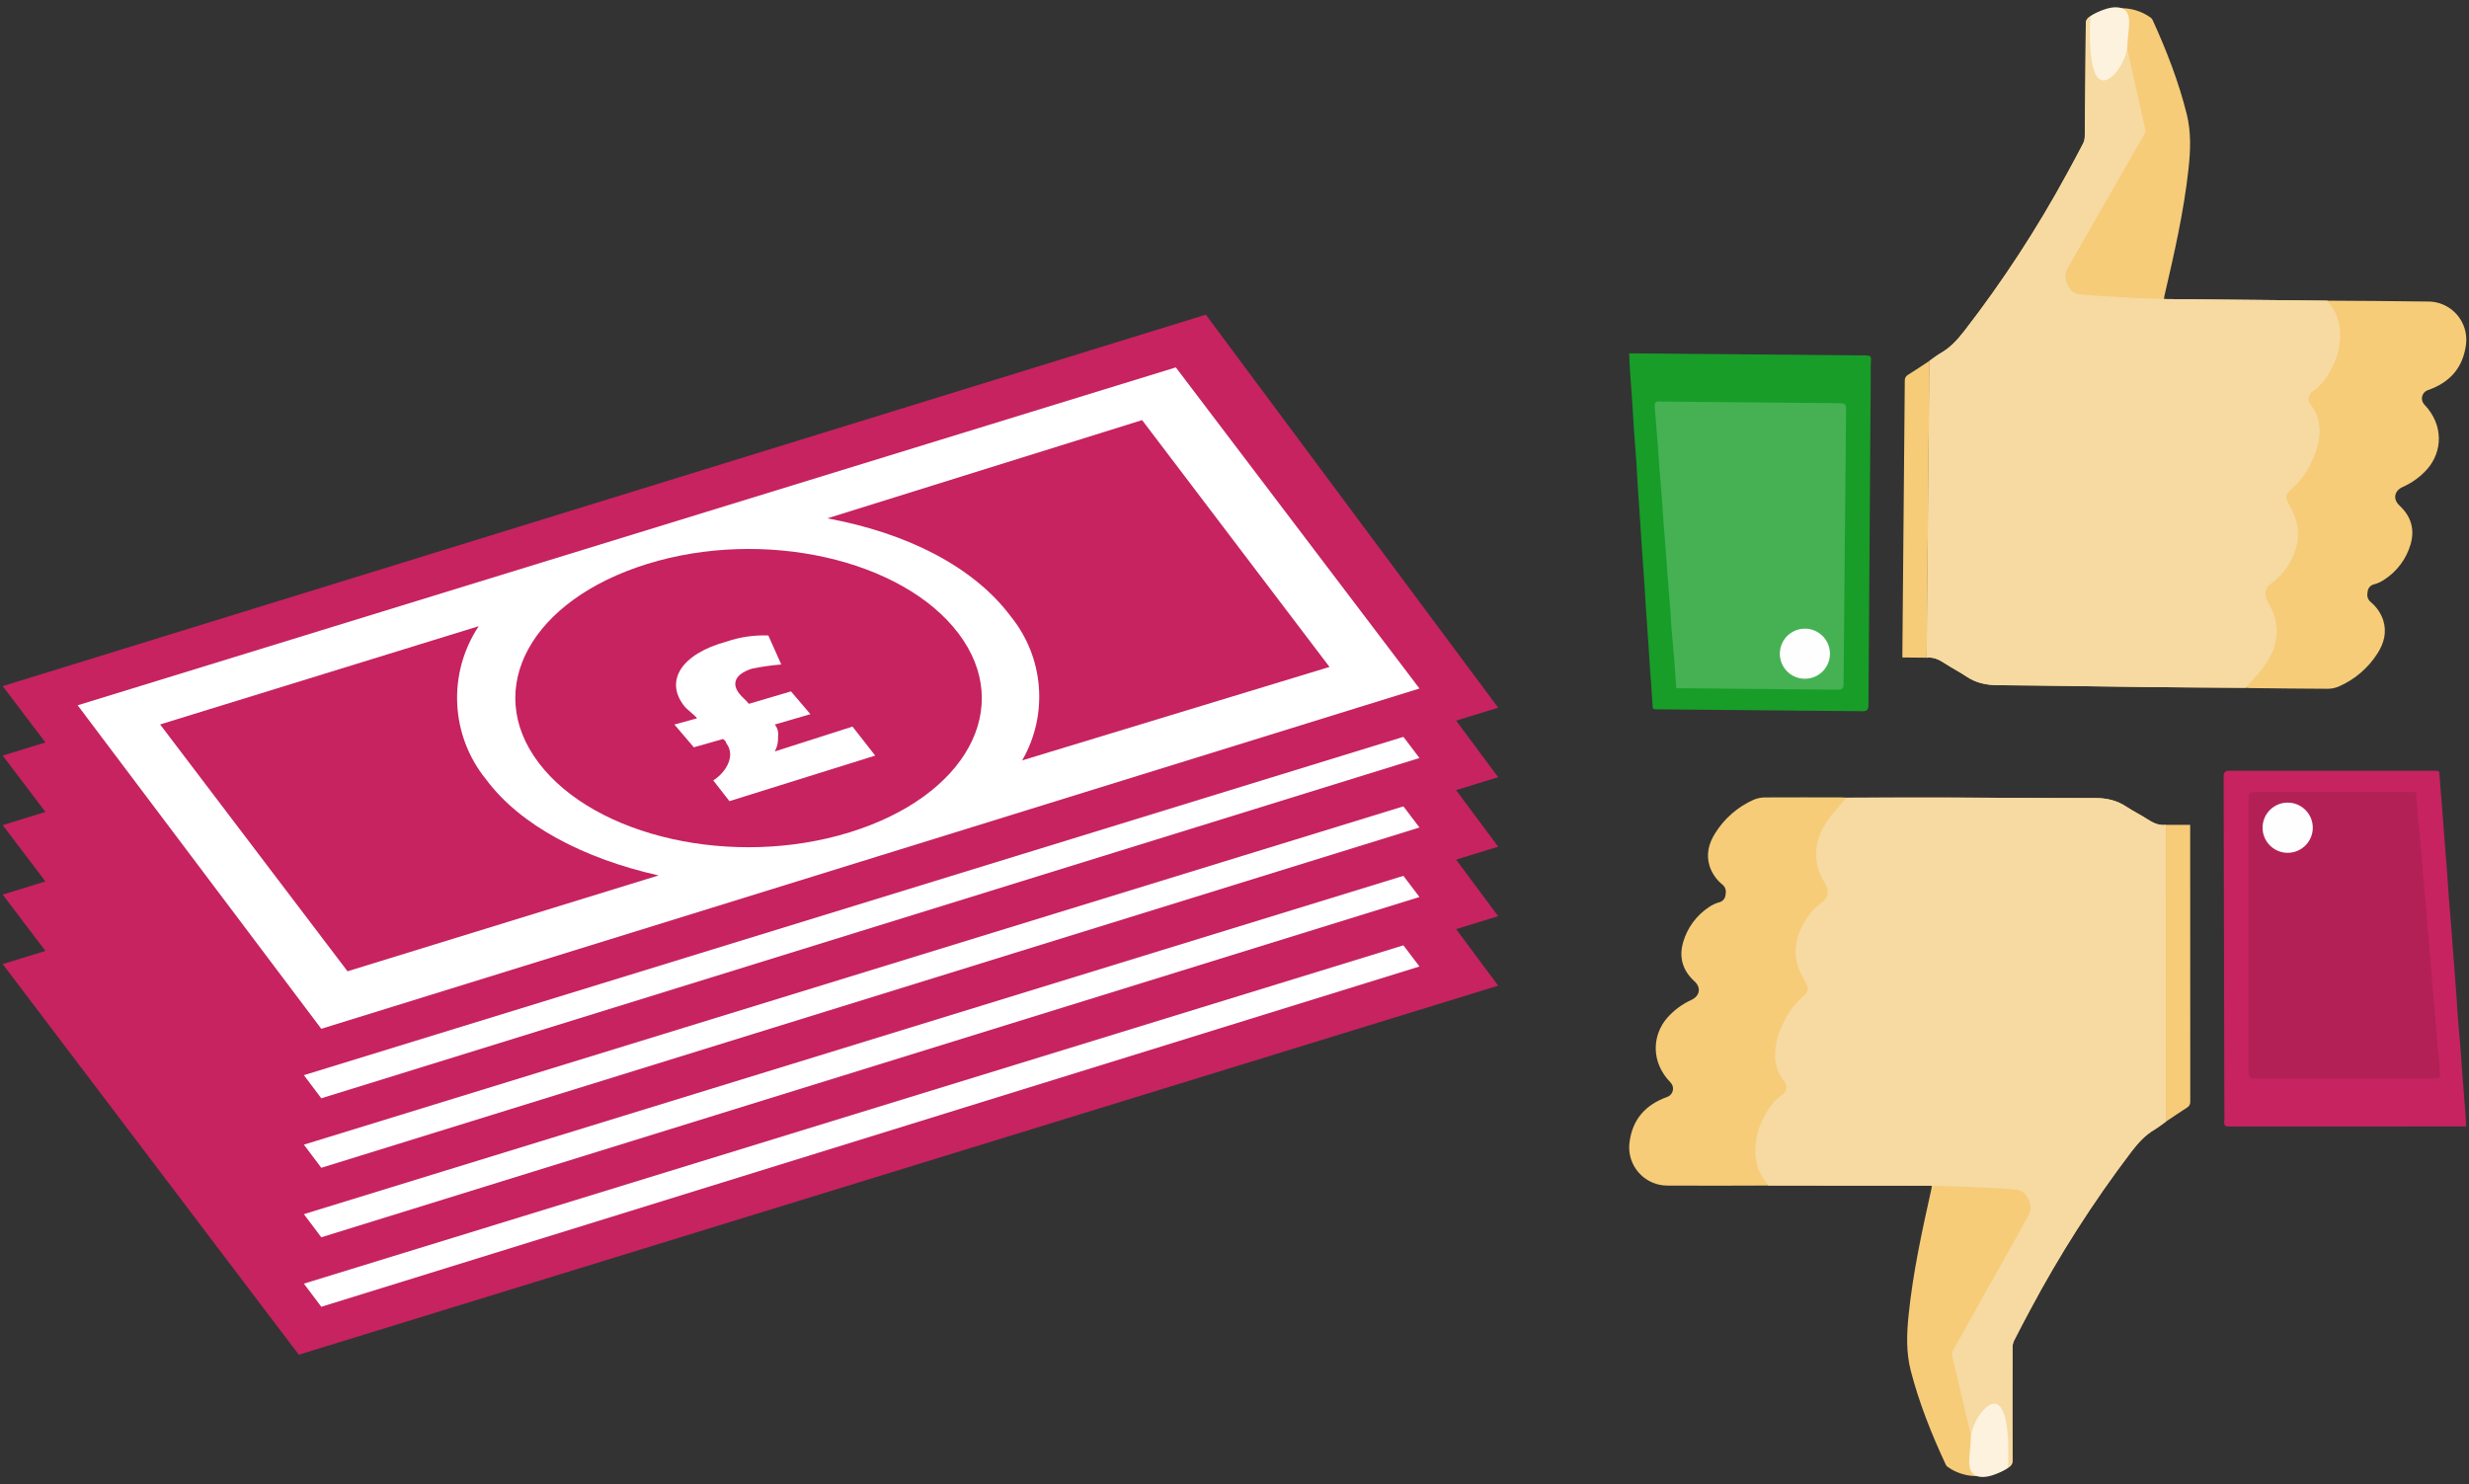
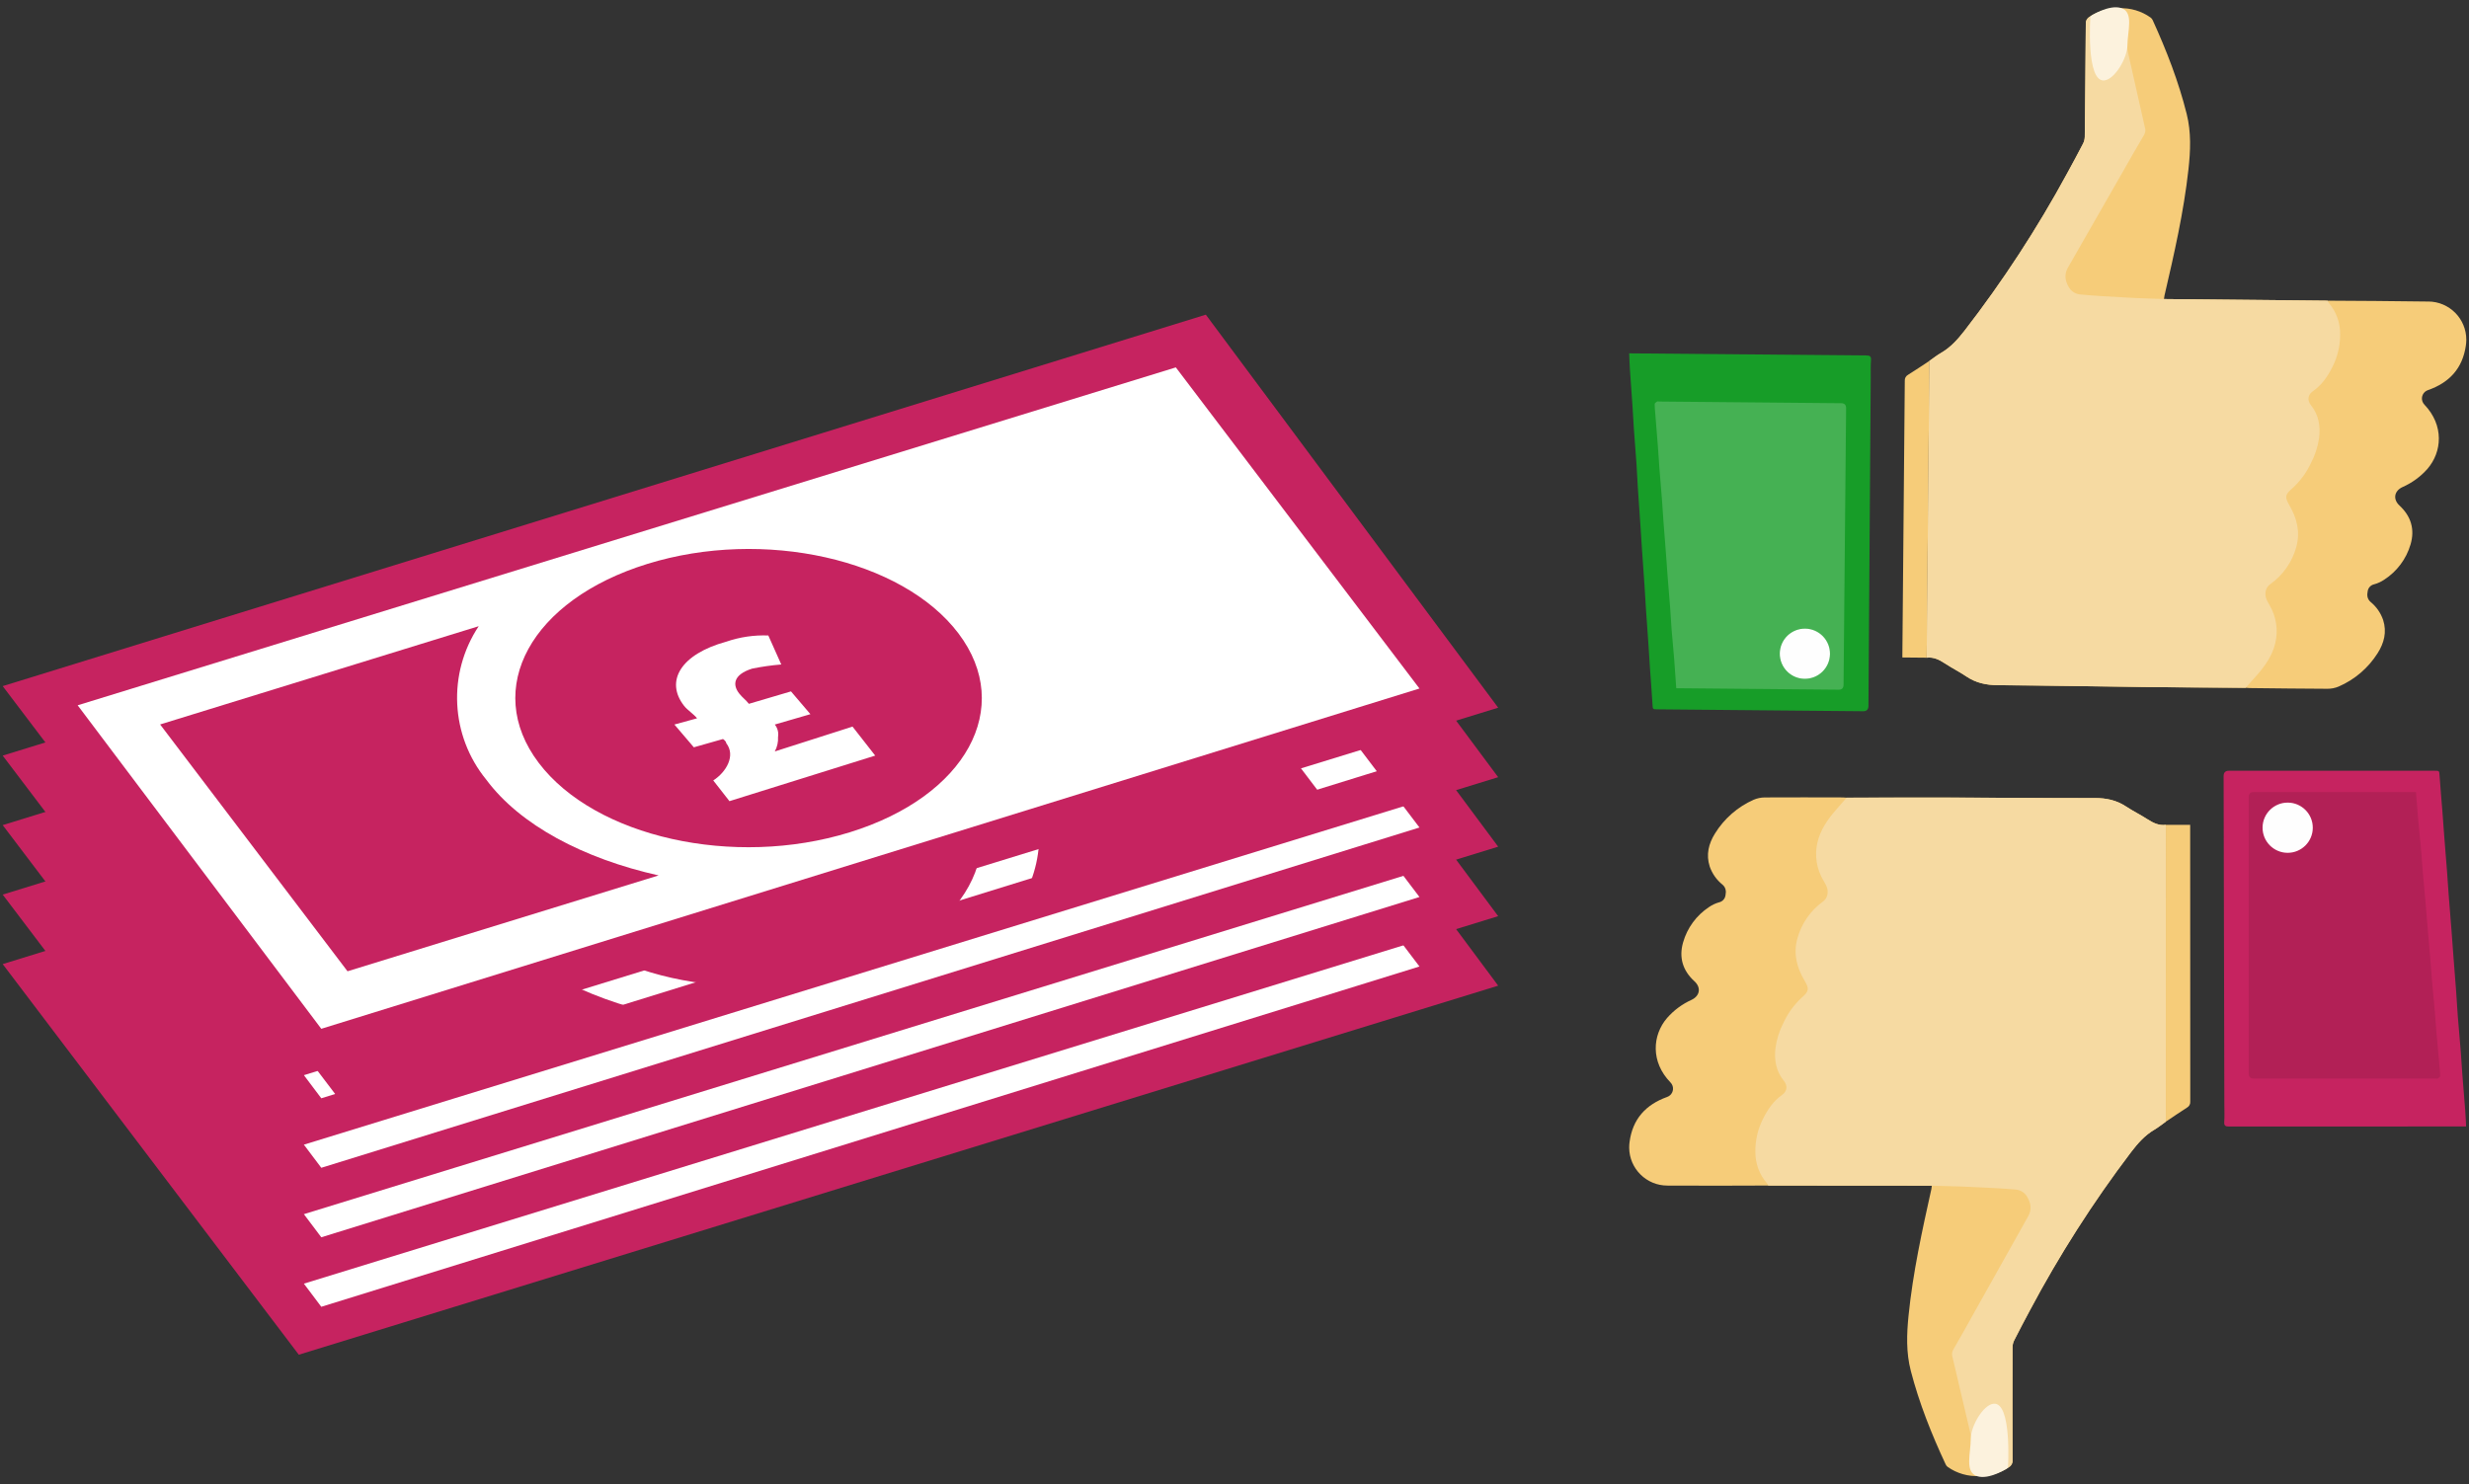
<svg xmlns="http://www.w3.org/2000/svg" id="text" width="306" height="184" viewBox="0 0 306 184">
  <rect x="0" y="0" width="306" height="184" fill="#333333" stroke="none" />
  <defs>
    <style>.cls-1{fill:#fefefe;}.cls-1,.cls-2,.cls-3,.cls-4,.cls-5,.cls-6,.cls-7,.cls-8,.cls-9{stroke-width:0px;}.cls-2{fill:#fcf2dd;}.cls-3{fill:#c62360;}.cls-4{fill:#b22056;}.cls-5{fill:#f6cc79;}.cls-6{fill:#f6daa2;}.cls-7{fill:#fff;}.cls-8{fill:#45b153;}.cls-9{fill:#179d28;}</style>
  </defs>
  <path class="cls-5" d="m206.675,146.976c2.198.003,4.396.011,6.595.01,1.962-.001,3.924-.011,5.886-.017,0,0,0,0,0,0l20.27.015c.772.021,1.544.04,2.317.062-.772-.021-1.544-.041-2.317-.062-.018.14-.027.282-.057.419-1.153,5.19-2.294,10.382-2.829,15.683-.232,2.3-.312,4.581.281,6.866,1.043,4.013,2.569,7.835,4.316,11.579.056.128.144.239.257.322,1.152.811,2.545,1.208,3.952,1.125h0c1.295.006,2.562-.38,3.635-1.106.302-.168.477-.497.447-.841-.013-4.677-.013-9.354-0-14.03.004-.294.075-.583.207-.846.633-1.245,1.28-2.482,1.942-3.711,3.645-6.863,7.836-13.422,12.533-19.612.829-1.079,1.698-2.083,2.889-2.782.499-.293.952-.663,1.426-.998.001-12.266.001-24.532.002-36.798-.861.11-1.569-.24-2.271-.692-.87-.561-1.806-1.019-2.669-1.59-1.185-.784-2.458-1.046-3.871-1.043-6.185.013-12.37-.046-18.556-.061-4.066-.01-8.132.011-12.197.018h0c-.156-.011-.312-.03-.467-.031-3.219-.005-6.438-.02-9.656.001-.484,0-.963.099-1.408.291-1.98.882-3.647,2.34-4.786,4.183-.785,1.261-1.125,2.623-.648,4.093.305.881.853,1.658,1.58,2.242.429.366.472.832.374,1.33-.06.431-.384.777-.81.867-.437.126-.852.321-1.227.579-1.564,1.03-2.707,2.588-3.22,4.389-.54,1.886-.031,3.503,1.412,4.82.845.77.683,1.804-.362,2.298-1.163.525-2.199,1.294-3.039,2.255-1.833,2.143-2.036,5.442.413,7.968.125.122.219.272.274.437.192.574-.118,1.194-.692,1.385-2.629.947-4.263,2.732-4.637,5.564-.034.235-.051.473-.049.711.016,2.614,2.148,4.721,4.763,4.705Z" />
  <path class="cls-5" d="m271.048,137.309c.275-.149.434-.447.406-.758-.006-11.258-.01-22.515-.011-33.773v-.523h-3.017c-.001,12.266-.001,24.532-.002,36.798.873-.584,1.738-1.181,2.624-1.745Z" />
  <path class="cls-6" d="m239.426,146.984l-20.271-.015c-.034-.085-.077-.166-.13-.241-.963-1.089-1.487-2.497-1.47-3.951-.017-1.413.307-2.81.946-4.071.57-1.158,1.29-2.22,2.372-2.979.625-.438.707-1.135.217-1.735-.97-1.189-1.218-2.568-1.044-4.058.147-1.086.478-2.139.979-3.113.547-1.199,1.329-2.277,2.3-3.168.886-.78.921-1.087.32-2.099-.942-1.585-1.389-3.278-.908-5.119.49-1.879,1.617-3.529,3.188-4.669.358-.259.575-.67.587-1.111.048-.603-.271-1.05-.535-1.521-.833-1.399-1.097-3.064-.739-4.652.357-1.591,1.26-2.877,2.303-4.081.438-.506.88-1.008,1.32-1.512,4.066-.007,8.132-.028,12.197-.018,6.185.015,12.371.075,18.556.061,1.414-.003,2.686.26,3.871,1.043.863.57,1.799,1.029,2.669,1.59.702.452,1.409.802,2.271.692-.001,12.266-.001,24.532-.002,36.798-.474.335-.927.705-1.426.998-1.19.698-2.06,1.702-2.889,2.782-4.697,6.19-8.889,12.749-12.533,19.612-.662,1.229-1.309,2.466-1.942,3.711-.132.263-.203.552-.207.846-.013,4.677-.012,9.354 0,14.03.029.344-.146.673-.447.841-1.073.726-2.339,1.112-3.635,1.106-.021-.17-.027-.342-.064-.508-.39-1.75-.774-3.501-1.181-5.247-.696-2.991-1.409-5.978-2.107-8.969-.108-.306-.079-.643.079-.926.942-1.605,1.833-3.24,2.743-4.864,1.04-1.856,2.08-3.711,3.121-5.566,1.147-2.046,2.294-4.093,3.441-6.14.454-.811.33-1.616-.116-2.363-.284-.521-.807-.869-1.398-.929-.901-.079-1.803-.14-2.706-.189-1.341-.073-2.682-.136-4.024-.189-1.235-.047-2.471-.071-3.706-.104Z" />
  <path class="cls-3" d="m305.64,139.644h-.582c-9.593,0-19.187.003-28.78.009-.456.001-.646-.081-.611-.586.048-.703.013-1.412.012-2.119-.03-13.577-.061-27.155-.091-40.732q-.002-.668.646-.669h25.483c.626,0,.595.003.638.64.101,1.495.238,2.987.355,4.481.072.919.131,1.839.203,2.757.12,1.541.248,3.081.366,4.621.073.95.128,1.902.2,2.852.117,1.525.244,3.05.363,4.574.07.903.13,1.807.2,2.71.122,1.588.252,3.175.369,4.763.075,1.013.122,2.028.202,3.04.112,1.431.247,2.861.361,4.292.077.966.128,1.933.202,2.899.116,1.51.246,3.018.36,4.528.047.62.068,1.242.104,1.939Z" />
  <path class="cls-4" d="m299.428,98.189c.098,1.231.181,2.381.284,3.53.112,1.257.25,2.511.362,3.768.079.885.127,1.774.203,2.659.114,1.335.243,2.668.36,4.003.073.839.133,1.679.204,2.518.119,1.397.247,2.794.364,4.191.073.87.127,1.742.202,2.612.114,1.319.244,2.637.359,3.956.076.87.132,1.742.206,2.612.117,1.366.243,2.731.364,4.097.037.419.09.839.09,1.259,0,.104-.168.228-.284.304-.066.043-.183.009-.278.009-7.52,0-15.041,0-22.561,0q-.604,0-.604-.617c-0-11.429-0-22.858,0-34.287q0-.613.608-.614c6.516-0,13.031-0,19.547,0h.576Zm-15.876,1.309c-1.718-.001-3.112,1.391-3.113,3.11-.001,1.718,1.391,3.112,3.11,3.113s3.112-1.391,3.113-3.11v-.004c-.003-1.716-1.393-3.107-3.11-3.109Z" />
  <path class="cls-1" d="m283.552,99.498c1.718.014,3.1,1.418,3.086,3.136-.014,1.718-1.418,3.1-3.136,3.086-1.718-.014-3.1-1.418-3.086-3.136,0-.001,0-.003,0-.004.015-1.717,1.419-3.096,3.136-3.082Z" />
  <path class="cls-2" d="m247.068,174.018c-1.3.144-2.821,2.8-2.821,4.359,0,1.795-.769,4.103.769,4.616,1.539.513,3.847-1.026,3.847-1.026,0,0,.513-8.206-1.795-7.95Z" />
  <path class="cls-5" d="m300.946,37.381c-2.198-.023-4.396-.051-6.594-.071-1.962-.017-3.924-.025-5.886-.037,0,0,0,0,0,0l-20.27-.202c-.772-.028-1.544-.054-2.316-.083.772.029,1.544.055,2.316.083.02-.14.029-.281.061-.418,1.2-5.179,2.389-10.361,2.973-15.656.254-2.298.354-4.578-.218-6.869-1.006-4.022-2.497-7.858-4.209-11.619-.055-.129-.142-.24-.254-.325-1.145-.822-2.534-1.231-3.941-1.161h0c-1.295-.018-2.565.356-3.644,1.073-.303.165-.481.492-.455.836-.03,4.677-.073,9.353-.129,14.03-.007.294-.081.582-.215.844-.644,1.239-1.303,2.47-1.976,3.693-3.708,6.829-7.959,13.349-12.713,19.496-.838,1.072-1.717,2.068-2.914,2.755-.502.288-.958.654-1.435.984-.113,12.266-.226,24.531-.339,36.797.862-.102,1.567.254,2.264.713.865.569,1.797,1.036,2.654,1.614,1.178.794,2.448,1.069,3.862,1.079,6.185.044,12.37.16,18.555.232,4.066.047,8.131.064,12.197.094h0c.156.012.311.033.467.035,3.219.035,6.437.079,9.656.088.484.004.964-.09,1.411-.279,1.988-.864,3.669-2.306,4.825-4.139.797-1.254,1.149-2.612.686-4.087-.297-.884-.838-1.666-1.56-2.257-.426-.37-.464-.836-.362-1.333.064-.43.391-.774.818-.86.439-.122.854-.314,1.232-.568,1.574-1.016,2.73-2.563,3.26-4.359.557-1.881.064-3.503-1.368-4.833-.837-.778-.667-1.811.384-2.294,1.167-.515,2.211-1.274,3.059-2.227,1.853-2.126,2.086-5.423-.34-7.971-.124-.123-.216-.274-.27-.44-.186-.575.129-1.193.704-1.379,2.638-.923,4.288-2.693,4.688-5.522.036-.235.055-.473.056-.711.008-2.614-2.105-4.74-4.719-4.749Z" />
  <path class="cls-5" d="m236.487,46.456c-.276.146-.439.443-.413.755-.097,11.257-.197,22.514-.299,33.771l-.005.523,3.017.028c.113-12.266.226-24.531.339-36.797-.878.576-1.749,1.165-2.64,1.72Z" />
  <path class="cls-6" d="m268.197,37.072l20.27.202c.033.086.076.167.128.243.953,1.098,1.464,2.51,1.434,3.964.004,1.413-.333,2.807-.983,4.062-.581,1.153-1.31,2.208-2.399,2.958-.629.433-.717,1.128-.233,1.733.959,1.198,1.194,2.579,1.006,4.067-.157,1.084-.498,2.134-1.008,3.104-.558,1.194-1.35,2.264-2.329,3.147-.893.771-.931,1.079-.339,2.096.928,1.594,1.359,3.291.861,5.127-.507,1.874-1.649,3.514-3.231,4.64-.36.256-.581.665-.597,1.106-.054.603.261,1.053.521,1.526.82,1.407,1.069,3.074.697,4.659-.371,1.588-1.286,2.865-2.341,4.06-.443.502-.889,1-1.334,1.5-4.066-.03-8.132-.047-12.197-.094-6.185-.072-12.37-.188-18.555-.232-1.414-.01-2.684-.284-3.862-1.079-.858-.578-1.79-1.046-2.654-1.614-.698-.459-1.402-.815-2.264-.713.113-12.266.226-24.531.339-36.797.477-.331.934-.696,1.435-.984,1.197-.687,2.076-1.683,2.914-2.755,4.754-6.147,9.005-12.667,12.713-19.496.673-1.223,1.332-2.454,1.976-3.693.134-.262.207-.55.215-.844.055-4.676.098-9.353.129-14.03-.026-.344.152-.672.455-.836,1.079-.717,2.349-1.09,3.645-1.073.019.17.024.343.059.509.374,1.753.742,3.508,1.133,5.257.668,2.997,1.354,5.991,2.025,8.988.105.307.073.644-.087.926-.957,1.596-1.862,3.223-2.787,4.838-1.057,1.846-2.114,3.692-3.172,5.538-1.166,2.036-2.332,4.072-3.497,6.108-.462.807-.344,1.613.094,2.364.279.524.799.876,1.389.942.9.088,1.802.156,2.704.214,1.34.085,2.681.16,4.022.226,1.234.058,2.47.093,3.705.139Z" />
  <path class="cls-9" d="m201.918,43.804l.582.005c9.593.088,19.186.173,28.779.255.456.004.645.087.606.592-.055.703-.026,1.412-.031,2.119-.094,13.577-.189,27.154-.283,40.731q-.005.668-.652.663c-8.494-.078-16.988-.156-25.482-.234-.626-.006-.595-.008-.632-.646-.087-1.496-.211-2.989-.314-4.484-.064-.919-.115-1.84-.177-2.759-.106-1.542-.22-3.083-.324-4.625-.064-.951-.11-1.903-.174-2.853-.103-1.526-.216-3.052-.321-4.578-.062-.904-.114-1.808-.175-2.712-.107-1.589-.223-3.177-.326-4.766-.066-1.014-.104-2.029-.174-3.042-.099-1.432-.22-2.863-.321-4.295-.068-.966-.11-1.934-.176-2.9-.102-1.51-.219-3.02-.319-4.531-.041-.62-.056-1.242-.086-1.94Z" />
  <path class="cls-8" d="m207.749,85.315c-.087-1.232-.159-2.383-.251-3.532-.101-1.258-.227-2.513-.327-3.771-.071-.886-.111-1.775-.178-2.661-.102-1.336-.219-2.671-.323-4.006-.066-.84-.117-1.68-.181-2.52-.106-1.398-.221-2.796-.326-4.194-.065-.871-.111-1.743-.178-2.614-.102-1.32-.22-2.639-.322-3.959-.068-.871-.116-1.743-.182-2.614-.104-1.367-.218-2.733-.326-4.1-.033-.42-.083-.84-.079-1.26.001-.104.17-.226.287-.301.066-.043.183-.007.278-.006,7.52.069,15.04.138,22.56.207q.604.005.599.623c-.105,11.428-.21,22.857-.315,34.285q-.006.613-.613.608c-6.515-.06-13.03-.119-19.546-.179l-.576-.005Zm15.887-1.163c1.718.017,3.125-1.363,3.142-3.081.017-1.718-1.363-3.125-3.081-3.142s-3.125,1.363-3.142,3.081v.004c-.013,1.716,1.365,3.119,3.081,3.138Z" />
  <path class="cls-1" d="m223.637,84.151c-1.718-.029-3.087-1.446-3.058-3.164.029-1.718,1.446-3.087,3.164-3.058,1.718.029,3.087,1.446,3.058,3.164,0,.001,0,.003,0,.004-.031,1.717-1.447,3.083-3.164,3.053Z" />
  <path class="cls-2" d="m260.803,9.969c1.301-.133,2.846-2.774,2.861-4.333.017-1.795.807-4.096-.727-4.623-1.534-.527-3.856.99-3.856.99,0,0-.588,8.201,1.722,7.966Z" />
  <polygon class="cls-7" points="4.524 120.705 38.015 165.071 180.81 121.001 147.525 76.926 4.524 120.705" />
  <path class="cls-3" d="m60.258,131.102c-4.443-5.449-4.819-13.156-.929-19.013l-39.484,12.18,23.226,30.599,38.555-11.883c-9.29-2.079-17.187-6.239-21.368-11.883Z" />
-   <path class="cls-3" d="m125.291,110.901c4.106,5.081,4.66,12.167,1.393,17.824l38.091-11.586-23.226-30.598-39.019,12.18c9.756,1.782,18.116,5.941,22.761,12.18Z" />
  <path class="cls-3" d="m105.317,137.638c14.4-4.456,20.439-15.448,13.471-24.657-6.968-9.209-24.154-13.071-38.555-8.615-14.401,4.456-20.439,15.448-13.471,24.657,6.968,9.209,24.155,13.071,38.555,8.615Zm-18.115-6.832c1.858-1.188,3.252-3.565,1.858-5.347,0-.297-.465-.594-.465-.594l-4.181,1.188-2.787-3.266,3.252-.891c-.464-.594-1.393-1.188-1.858-1.782-2.787-3.565-.465-7.427,6.038-9.209,1.94-.67,3.988-.972,6.038-.891l1.858,4.159c-1.404.115-2.8.313-4.181.594-2.787.891-2.787,2.376-1.858,3.565.465.594.929.891,1.393,1.485l6.038-1.782,2.787,3.268-5.11,1.485c.403.5.572,1.149.465,1.782.041.723-.119,1.443-.465,2.079h0l11.149-3.565,3.252,4.159-20.903,6.535-2.322-2.972Z" />
  <path class="cls-3" d="m149.446,73.47L.335,119.516l36.697,48.423,148.647-45.749-36.233-48.72Zm-109.626,88.527l-30.194-40.105,136.104-41.887,30.194,39.808-136.104,42.184Z" />
  <polygon class="cls-7" points="4.524 112.089 38.015 156.455 180.81 112.385 147.525 68.313 4.524 112.089" />
-   <path class="cls-3" d="m60.258,122.487c-4.443-5.449-4.819-13.156-.929-19.013l-39.484,12.18,23.226,30.599,38.555-11.883c-9.29-2.079-17.187-6.238-21.368-11.883Z" />
-   <path class="cls-3" d="m125.291,102.286c4.106,5.081,4.66,12.166,1.393,17.824l38.091-11.586-23.226-30.598-39.019,12.18c9.756,1.782,18.116,5.941,22.761,12.18Z" />
  <path class="cls-3" d="m105.317,129.022c14.4-4.456,20.439-15.448,13.471-24.657-6.968-9.209-24.154-13.071-38.555-8.615-14.401,4.456-20.439,15.448-13.471,24.657,6.968,9.21,24.155,13.071,38.555,8.615Zm-18.115-6.832c1.858-1.188,3.252-3.565,1.858-5.347,0-.297-.465-.594-.465-.594l-4.181,1.188-2.787-3.266,3.252-.891c-.464-.594-1.393-1.188-1.858-1.782-2.787-3.565-.465-7.427,6.038-9.209,1.94-.67,3.988-.972,6.038-.891l1.858,4.159c-1.404.115-2.8.313-4.181.594-2.787.891-2.787,2.376-1.858,3.565.465.594.929.891,1.393,1.485l6.038-1.782,2.787,3.268-5.11,1.485c.403.5.572,1.149.465,1.782.041.723-.119,1.443-.465,2.079h0l11.149-3.565,3.252,4.159-20.903,6.535-2.322-2.972Z" />
  <path class="cls-3" d="m149.446,64.855L.335,110.901l36.697,48.423,148.647-45.75-36.234-48.719Zm-109.626,88.527l-30.194-40.105,136.104-41.887,30.194,39.808-136.104,42.184Z" />
  <polygon class="cls-7" points="4.524 103.473 38.015 147.839 180.81 103.772 147.525 59.697 4.524 103.473" />
  <path class="cls-3" d="m60.258,113.872c-4.443-5.449-4.819-13.156-.929-19.013l-39.484,12.18,23.226,30.599,38.555-11.883c-9.29-2.08-17.187-6.239-21.368-11.883Z" />
  <path class="cls-3" d="m125.291,93.671c4.106,5.081,4.66,12.166,1.393,17.824l38.091-11.586-23.226-30.598-39.019,12.18c9.756,1.781,18.116,5.941,22.761,12.18Z" />
  <path class="cls-3" d="m105.317,120.408c14.4-4.456,20.439-15.448,13.471-24.657-6.968-9.209-24.154-13.071-38.555-8.615-14.401,4.456-20.439,15.448-13.471,24.657,6.968,9.209,24.155,13.07,38.555,8.615Zm-18.115-6.832c1.858-1.188,3.252-3.565,1.858-5.348,0-.297-.465-.594-.465-.594l-4.181,1.188-2.787-3.268,3.252-.891c-.464-.594-1.393-1.188-1.858-1.782-2.787-3.565-.465-7.427,6.038-9.209,1.94-.67,3.988-.972,6.038-.891l1.858,4.159c-1.404.115-2.8.313-4.181.594-2.787.891-2.787,2.376-1.858,3.565.465.594.929.891,1.393,1.485l6.038-1.782,2.787,3.268-5.11,1.485c.403.5.572,1.149.465,1.782.041.723-.119,1.443-.465,2.079h0l11.149-3.565,3.252,4.159-20.903,6.535-2.322-2.971Z" />
  <path class="cls-3" d="m149.446,56.24L.335,102.286l36.697,48.423,148.647-45.749-36.233-48.72Zm-109.626,88.527l-30.194-40.105,136.104-41.887,30.194,39.808-136.104,42.184Z" />
-   <polygon class="cls-7" points="4.524 94.86 38.015 139.224 180.81 95.157 147.525 51.082 4.524 94.86" />
  <path class="cls-3" d="m60.258,105.257c-4.443-5.449-4.819-13.156-.929-19.013l-39.484,12.178,23.226,30.599,38.556-11.882c-9.291-2.079-17.188-6.239-21.368-11.882Z" />
  <path class="cls-3" d="m125.291,85.056c4.106,5.081,4.66,12.166,1.393,17.824l38.091-11.586-23.226-30.599-39.019,12.18c9.756,1.782,18.116,5.941,22.761,12.18Z" />
  <path class="cls-3" d="m105.317,111.792c14.4-4.456,20.439-15.448,13.471-24.657-6.968-9.209-24.154-13.071-38.555-8.615-14.401,4.456-20.439,15.448-13.471,24.657,6.968,9.209,24.155,13.071,38.555,8.615Zm-18.115-6.833c1.858-1.188,3.252-3.565,1.858-5.347,0-.297-.465-.594-.465-.594l-4.181,1.188-2.787-3.268,3.252-.891c-.464-.594-1.393-1.188-1.858-1.782-2.787-3.565-.465-7.427,6.038-9.209,1.94-.67,3.988-.972,6.038-.891l1.858,4.159c-1.404.115-2.8.313-4.181.594-2.787.891-2.787,2.377-1.858,3.565.465.594.929.891,1.393,1.485l6.038-1.782,2.787,3.268-5.11,1.485c.403.5.572,1.149.465,1.782.041.723-.119,1.443-.465,2.08h0l11.149-3.565,3.252,4.159-20.903,6.535-2.322-2.971Z" />
  <path class="cls-3" d="m149.446,47.624L.335,93.671l36.697,48.423,148.647-45.749-36.233-48.72Zm-109.626,88.527l-30.194-40.105,136.104-41.887,30.194,39.808-136.104,42.184Z" />
  <polygon class="cls-7" points="4.524 86.245 38.015 130.611 180.81 86.541 147.525 42.466 4.524 86.245" />
  <path class="cls-3" d="m60.258,96.641c-4.443-5.449-4.819-13.156-.929-19.013l-39.484,12.18,23.226,30.598,38.556-11.883c-9.291-2.079-17.188-6.238-21.368-11.882Z" />
-   <path class="cls-3" d="m125.291,76.44c4.106,5.081,4.66,12.166,1.393,17.824l38.091-11.586-23.226-30.599-39.019,12.18c9.756,1.782,18.116,5.941,22.761,12.18Z" />
  <path class="cls-3" d="m105.317,103.177c14.4-4.456,20.439-15.448,13.471-24.657-6.968-9.209-24.154-13.071-38.555-8.615-14.401,4.456-20.439,15.448-13.471,24.657,6.968,9.209,24.155,13.071,38.555,8.615Zm-16.917-6.429c1.606-1.027,2.81-3.08,1.606-4.621,0-.257-.401-.513-.401-.513l-3.613,1.027-2.409-2.824,2.81-.77c-.401-.513-1.204-1.027-1.605-1.54-2.409-3.08-.402-6.418,5.218-7.958,1.677-.579,3.446-.84,5.218-.77l1.605,3.594c-1.213.099-2.42.27-3.613.513-2.408.768-2.408,2.054-1.605,3.08.401.513.803.77,1.204,1.284l5.218-1.54,2.409,2.824-4.415,1.284c.348.432.494.993.402,1.54.036.625-.103,1.247-.402,1.797h0l9.634-3.08,2.81,3.594-18.063,5.648-2.007-2.567Z" />
  <path class="cls-3" d="m149.446,39.009L.335,85.056l36.697,48.423,148.647-45.749-36.233-48.721ZM39.819,127.537l-30.194-40.105,136.104-41.887,30.194,39.808L39.819,127.537Z" />
</svg>